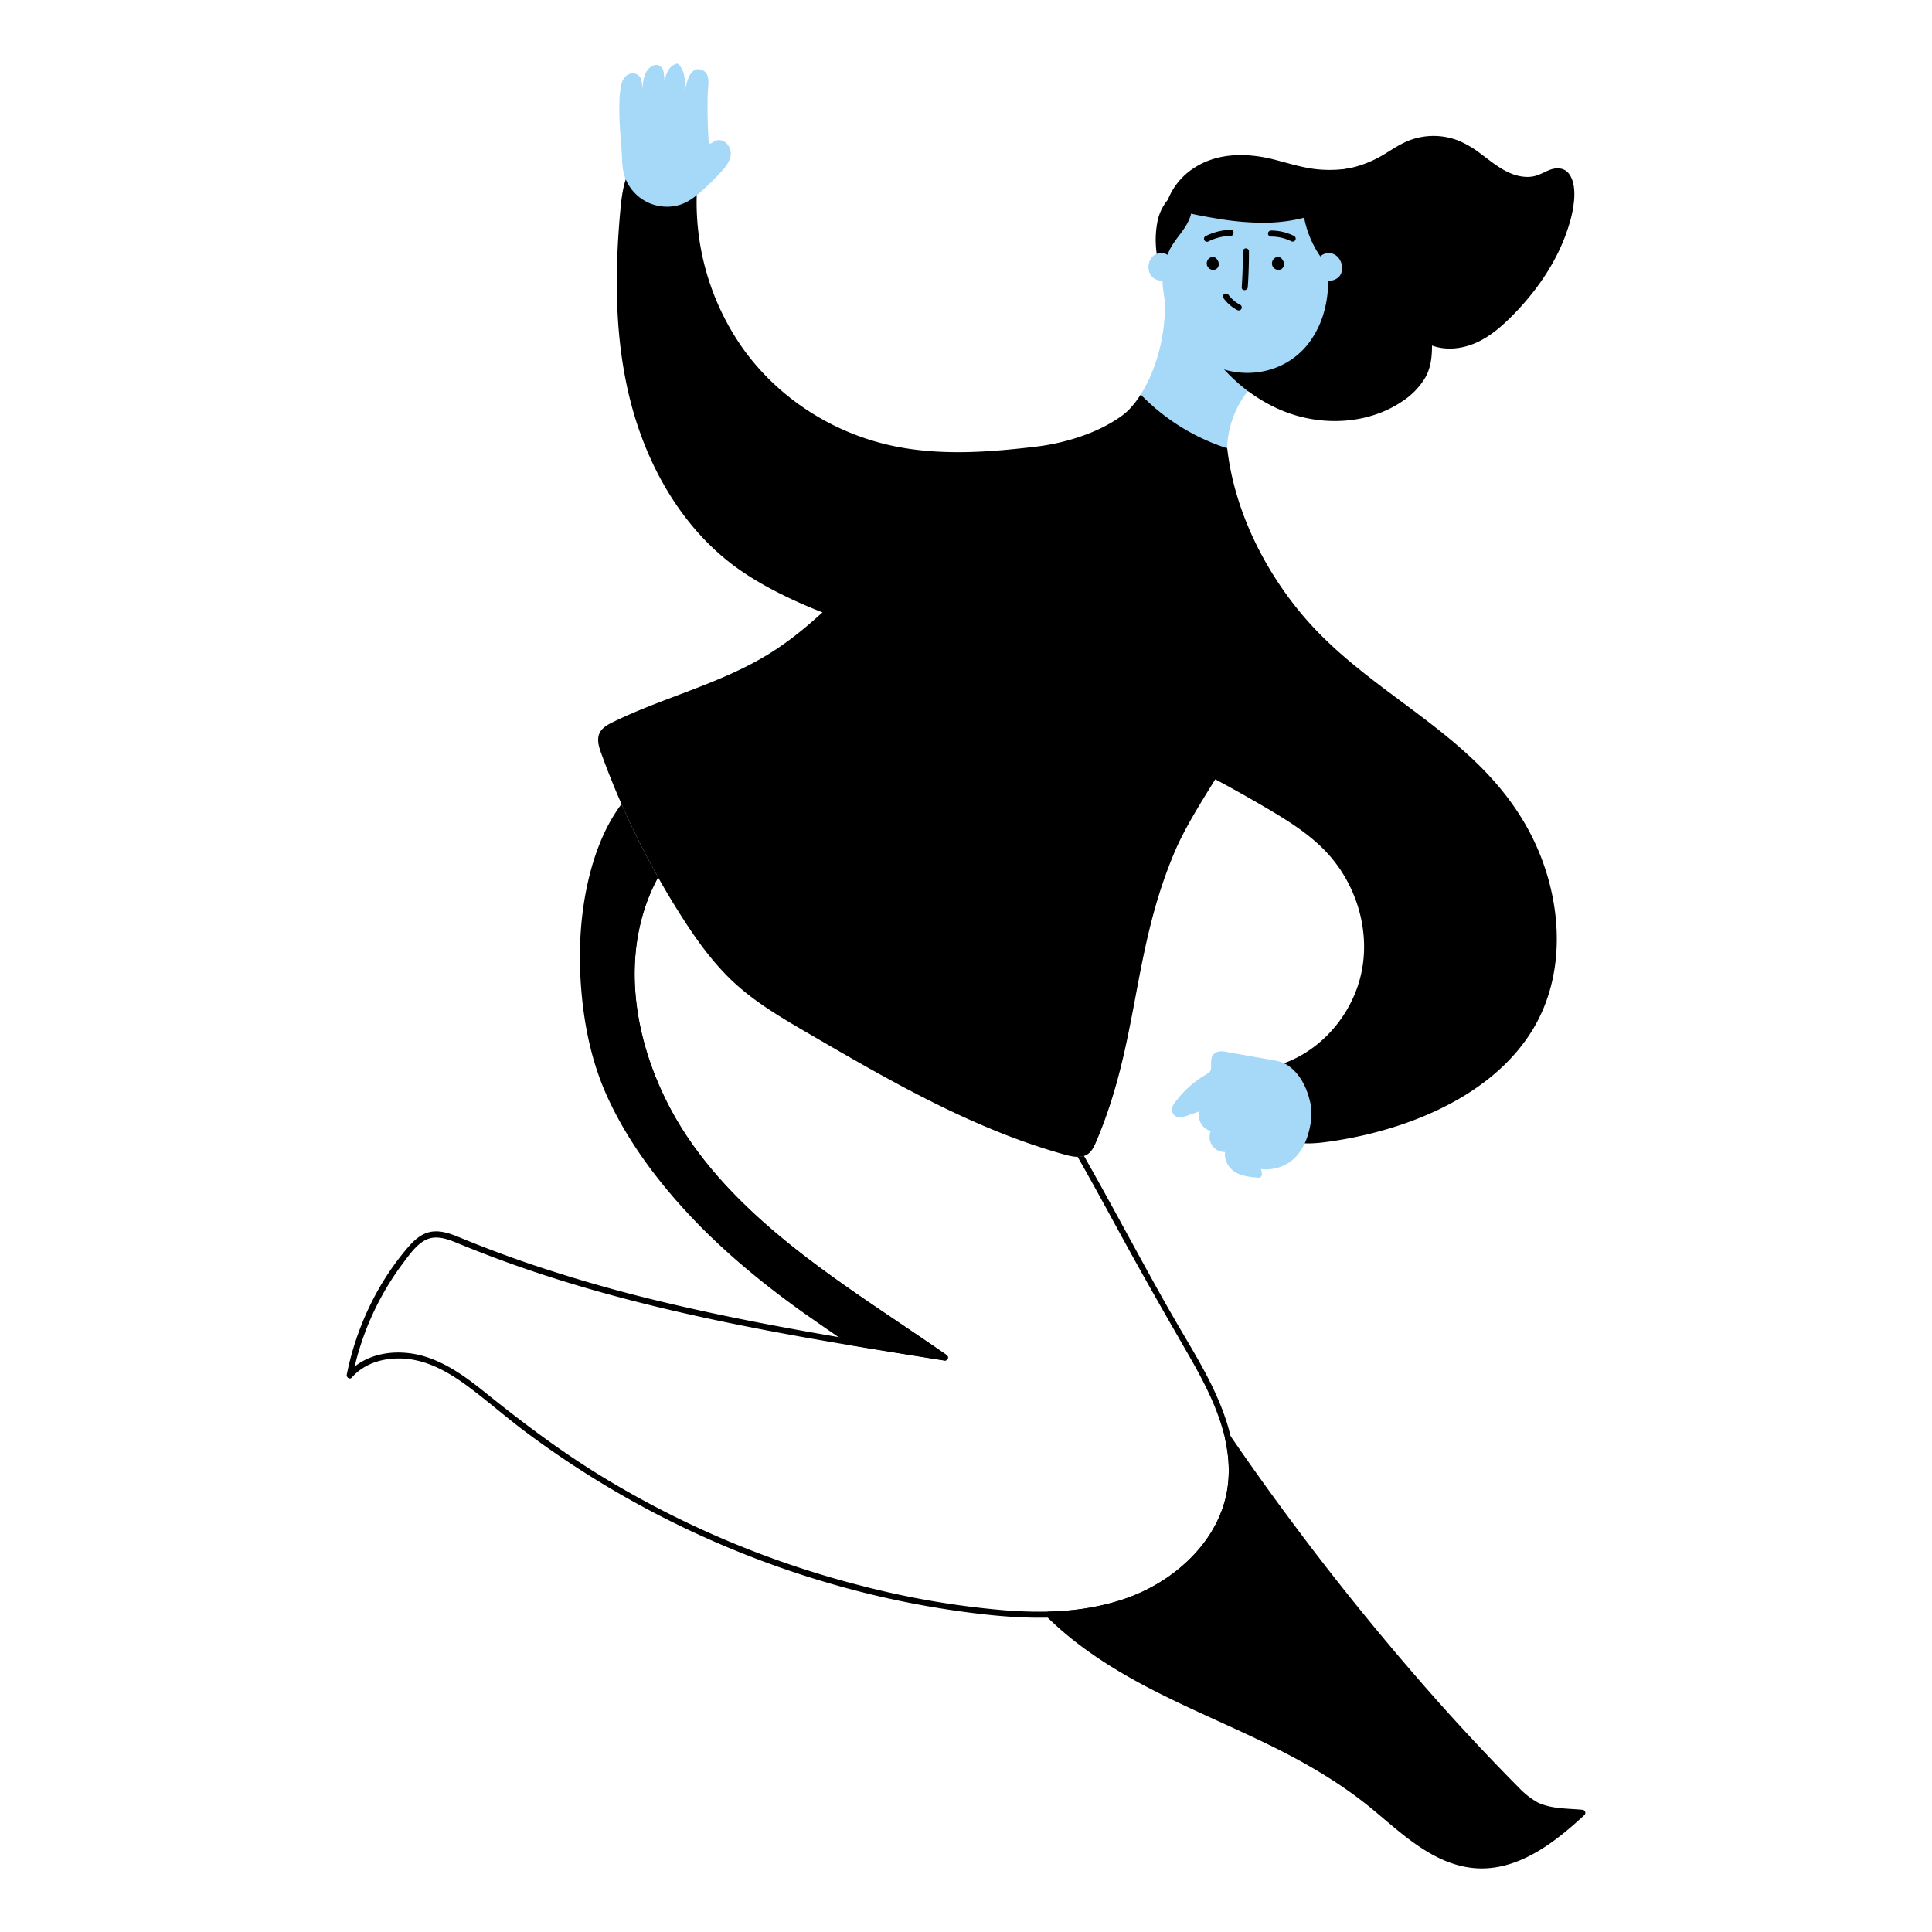
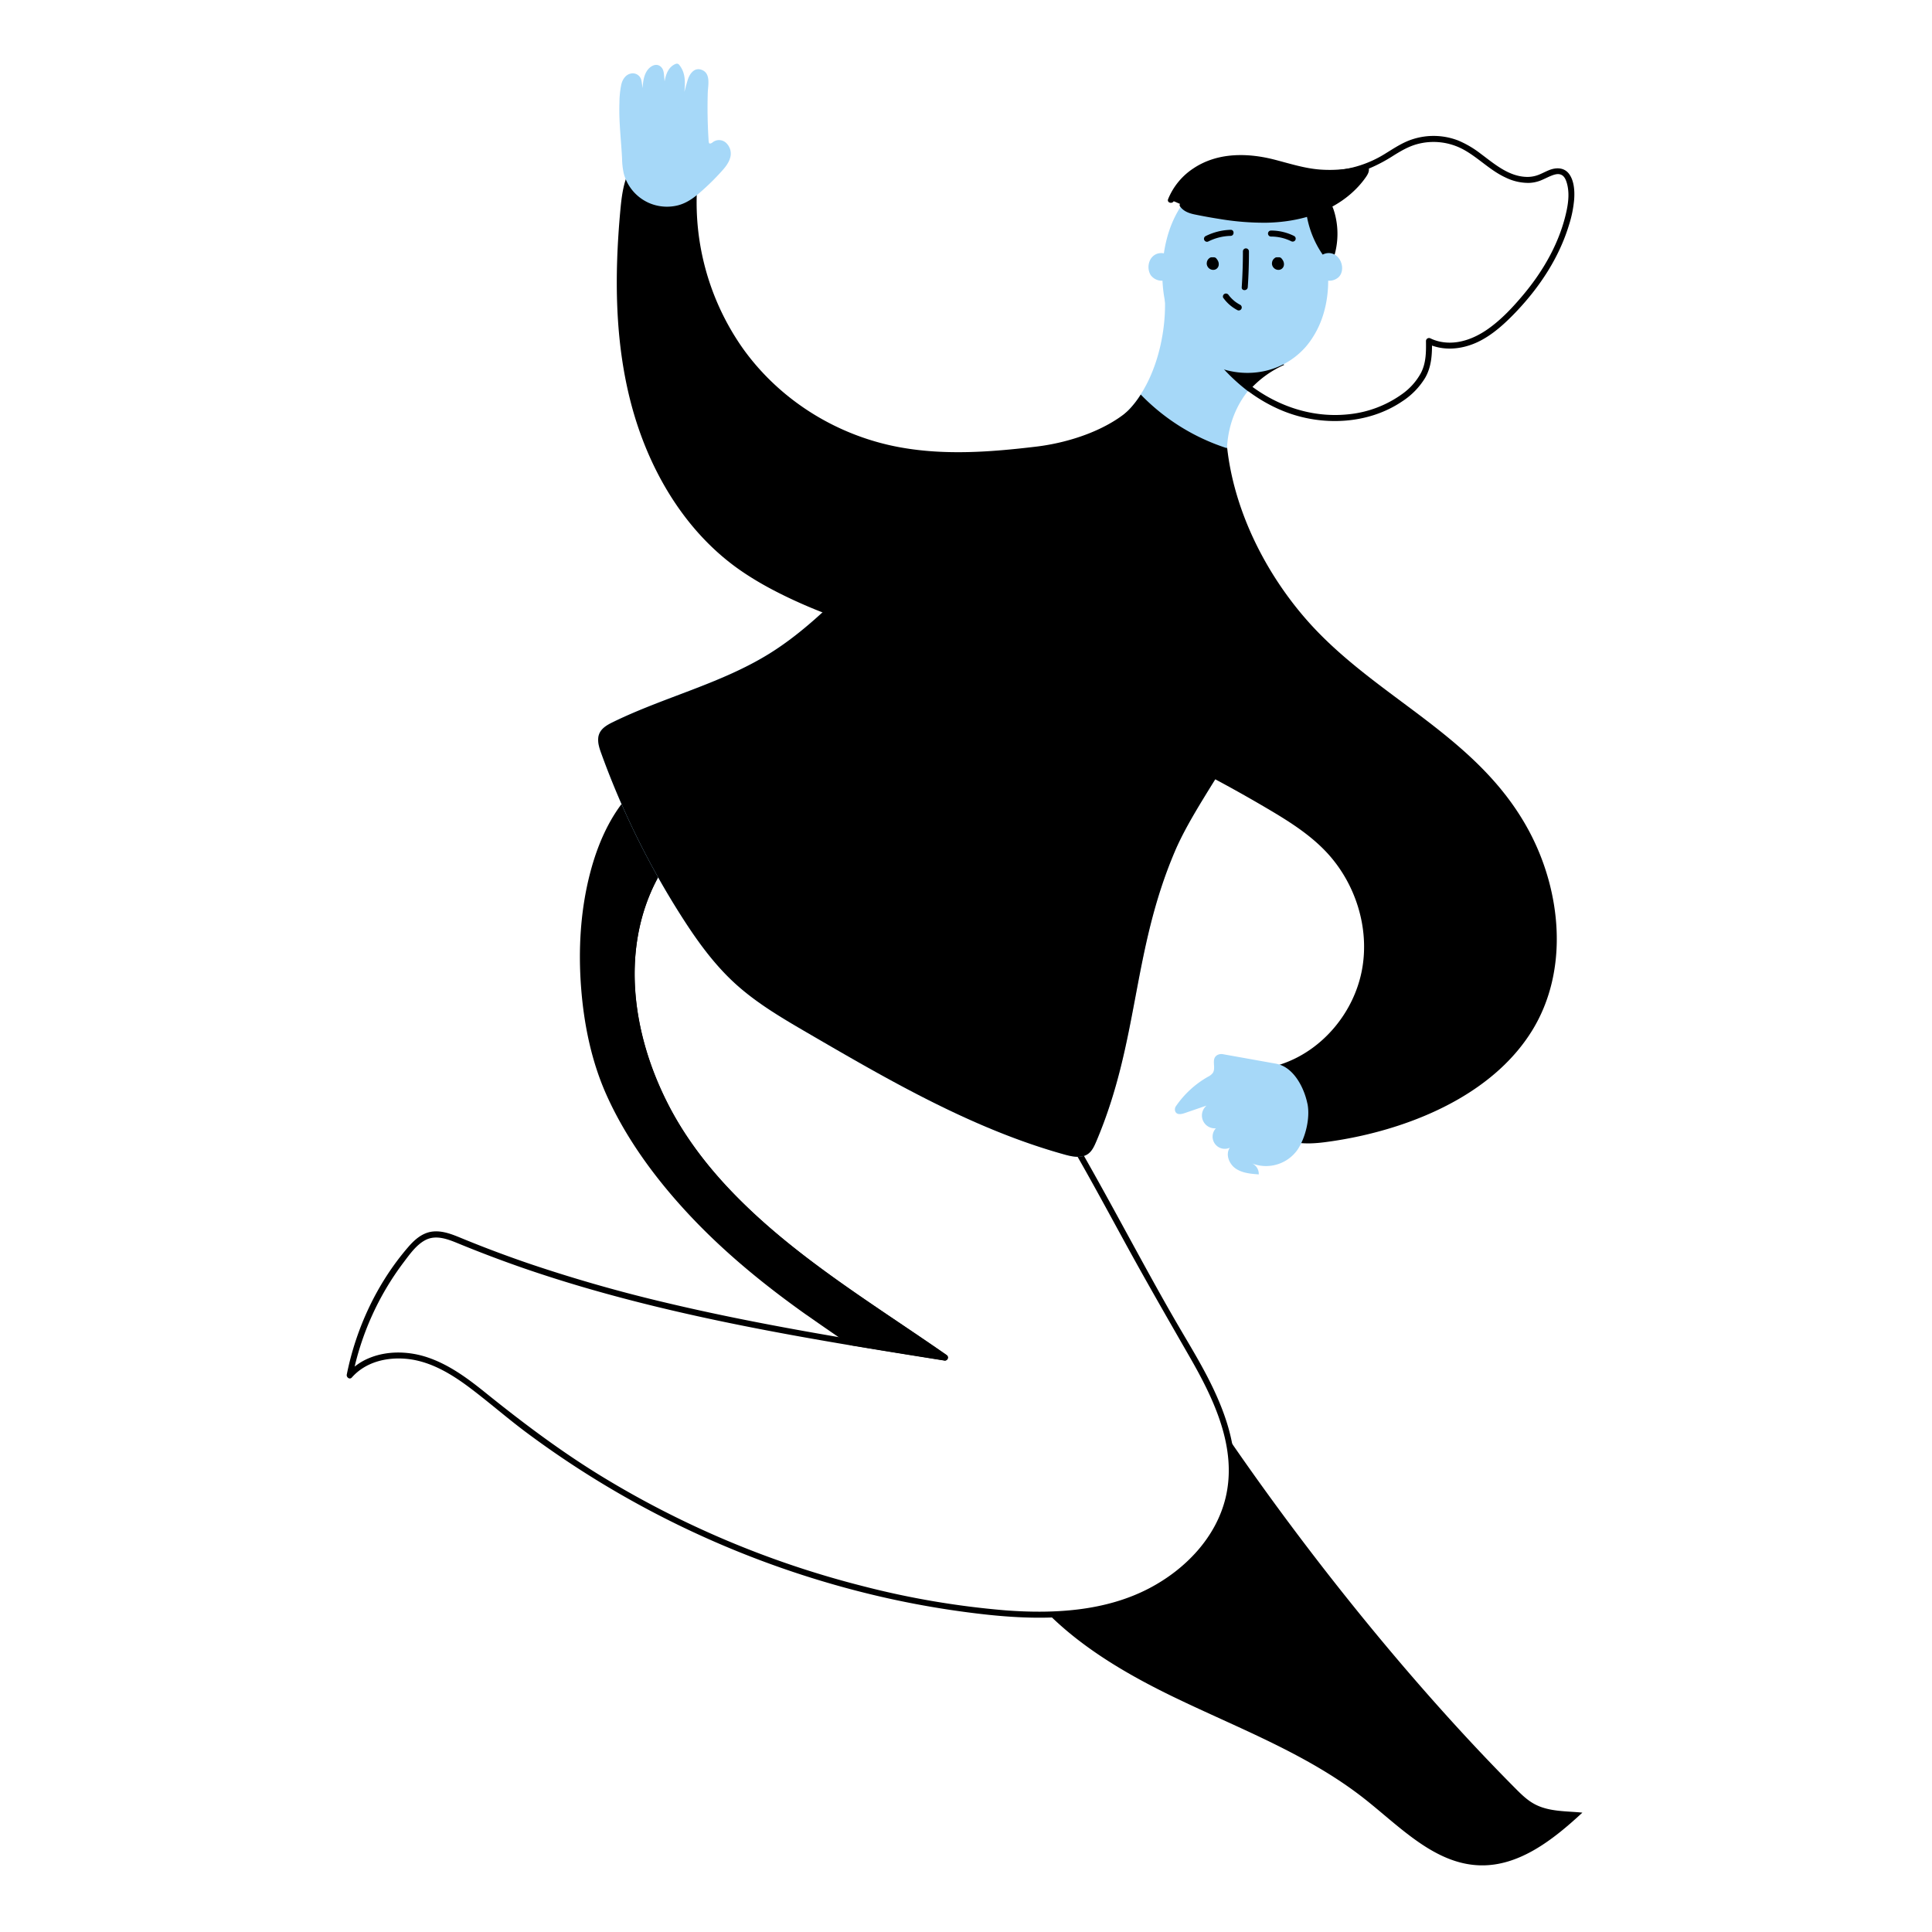
<svg xmlns="http://www.w3.org/2000/svg" width="88" height="88" fill="none" viewBox="0 0 88 88">
  <path fill="#000" d="M29.96 39.443c-1.898 3.105-1.56 6.986-.14 10.205 1.573 3.565 4.519 6.226 7.608 8.485 1.812 1.325 3.703 2.538 5.546 3.82l.105-.251c-4.27-.682-8.546-1.366-12.755-2.368a68.256 68.256 0 01-6.178-1.763 53.816 53.816 0 01-3.01-1.126c-.465-.19-.956-.416-1.467-.345-.447.065-.79.37-1.074.7-1.416 1.638-2.375 3.69-2.8 5.81-.024.125.132.245.23.134.63-.715 1.605-.942 2.527-.847 1.053.11 1.989.674 2.82 1.294.872.654 1.694 1.375 2.568 2.03a43.374 43.374 0 0014.515 7.087c2.109.578 4.26.99 6.434 1.23 2.27.248 4.672.26 6.823-.603 1.683-.676 3.217-1.915 3.999-3.578a5.665 5.665 0 00.508-2.904c-.095-1.107-.468-2.166-.938-3.166-.47-1-1.042-1.928-1.594-2.875-.492-.841-.967-1.693-1.437-2.547-.997-1.811-1.97-3.63-2.995-5.424a82.798 82.798 0 00-.65-1.115.137.137 0 00-.236.138c1.008 1.692 1.94 3.429 2.885 5.156.957 1.75 1.951 3.474 2.944 5.203 1.096 1.909 2.168 4.14 1.626 6.398-.44 1.823-1.844 3.265-3.468 4.118-2.009 1.055-4.366 1.178-6.585 1.008a38.662 38.662 0 01-6.514-1.113A43.129 43.129 0 0127.4 67.242c-1.858-1.136-3.582-2.433-5.274-3.795-.805-.65-1.651-1.28-2.64-1.616-.844-.287-1.82-.32-2.653.02-.385.154-.73.396-1.006.706l.23.134a12.763 12.763 0 012.328-5.194c.276-.364.577-.796.99-1.013.503-.263 1.065-.024 1.545.173a56.94 56.94 0 002.937 1.11c3.967 1.367 8.068 2.286 12.189 3.04 2.313.422 4.635.794 6.957 1.164a.137.137 0 00.105-.25c-3.19-2.221-6.567-4.25-9.348-6.998-1.322-1.306-2.483-2.76-3.332-4.421-.81-1.585-1.355-3.328-1.492-5.108-.149-1.953.227-3.926 1.256-5.605.092-.151-.145-.29-.236-.139l.002-.007z" />
  <path fill="#000" d="M36.807 59.774c.647.457 1.311.906 1.966 1.366 1.423.24 2.846.468 4.27.69-3.928-2.734-8.168-5.214-11.131-8.969-2.963-3.755-4.348-9.276-1.835-13.345l17.561 11.332a74.36 74.36 0 01-.24-.575L29.224 35.83c-3.266 2.858-3.303 10.206-1.366 14.218 1.936 4.012 5.312 7.157 8.95 9.727z" />
  <path fill="#000" d="M36.739 59.893c.352.248.706.495 1.063.74l.546.377c.086.058.172.116.252.172a.578.578 0 00.137.087c.058.014.117.025.177.03.863.145 1.727.286 2.594.424l1.498.24a.137.137 0 00.106-.25c-1.611-1.121-3.259-2.19-4.86-3.326-1.6-1.137-3.137-2.329-4.524-3.709-1.318-1.307-2.473-2.765-3.316-4.424-.802-1.58-1.342-3.317-1.473-5.088-.128-1.725.142-3.479.937-5.023.1-.193.206-.38.32-.565l-.188.049.471.304 1.277.824 1.885 1.217 2.31 1.492 2.52 1.626 2.556 1.65 2.37 1.535 2.013 1.3 1.441.93c.229.148.453.302.685.442l.03.02c.128.086.235-.074.188-.188-.047-.114-.104-.244-.154-.366a.85.85 0 00-.108-.237.716.716 0 00-.08-.063l-.315-.249-1.27-1.01-1.929-1.533-2.393-1.901-2.63-2.09-2.665-2.119-2.493-1.983-2.12-1.687-1.521-1.208-.725-.576-.03-.024a.142.142 0 00-.194 0c-1.172 1.035-1.852 2.522-2.242 4.009-.447 1.704-.551 3.5-.416 5.252.128 1.66.467 3.334 1.147 4.86.862 1.93 2.137 3.688 3.558 5.243 1.472 1.613 3.145 3.033 4.905 4.323.218.16.437.319.659.475.145.102.282-.136.139-.237-1.757-1.243-3.436-2.605-4.938-4.148-1.501-1.544-2.798-3.245-3.774-5.149-.752-1.466-1.17-3.074-1.359-4.709-.21-1.728-.146-3.48.192-5.188.311-1.503.88-3.038 1.948-4.174.119-.126.244-.247.375-.363h-.194l.494.393 1.345 1.068 1.995 1.583 2.415 1.924 2.642 2.101 2.658 2.112 2.464 1.959 2.07 1.644 1.451 1.153.431.345c.07.049.136.102.2.158l.01.009c-.028-.033-.012-.012-.007.006.019.059.041.117.068.172.05.122.102.244.154.365l.191-.192-.47-.305-1.278-.816-1.885-1.218-2.31-1.491-2.521-1.628-2.556-1.648-2.372-1.535-2.014-1.3-1.44-.93c-.228-.147-.453-.303-.685-.442l-.03-.02a.14.14 0 00-.188.05c-.925 1.506-1.345 3.262-1.325 5.023.02 1.8.474 3.58 1.203 5.219.76 1.71 1.842 3.236 3.119 4.598 1.35 1.44 2.888 2.69 4.48 3.854 1.609 1.176 3.276 2.263 4.923 3.39.205.14.41.282.615.425l.105-.25c-.856-.137-1.711-.275-2.567-.414-.431-.07-.863-.141-1.293-.214-.101-.016-.205-.029-.305-.05a.813.813 0 01-.299-.164l-.525-.364c-.404-.28-.809-.558-1.208-.841-.15-.102-.287.135-.143.237zM69.904 82.178c-.345-.183-.623-.46-.896-.735-4.284-4.308-8.988-10.004-13.084-15.97.197.799.232 1.63.102 2.442-.402 2.364-2.415 4.216-4.68 5.013-1.147.405-2.35.579-3.567.613 1.605 1.586 3.65 2.774 5.703 3.766 2.966 1.433 6.11 2.604 8.694 4.646 1.608 1.272 3.174 2.946 5.222 3.01 1.799.055 3.357-1.176 4.677-2.4-.737-.074-1.518-.036-2.171-.385z" />
-   <path fill="#000" d="M69.973 82.06a3.675 3.675 0 01-.81-.655 55.391 55.391 0 01-.662-.674 100.737 100.737 0 01-4.075-4.453 120.413 120.413 0 01-5.449-6.78 121.438 121.438 0 01-2.932-4.094.138.138 0 00-.25.106c.211.926.248 1.897.005 2.82a5.66 5.66 0 01-.998 1.994c-.948 1.232-2.318 2.109-3.794 2.572a11.835 11.835 0 01-3.229.512.138.138 0 00-.097.234c1.38 1.362 3.042 2.414 4.757 3.3 1.716.887 3.511 1.634 5.253 2.48 1.725.837 3.377 1.788 4.857 3.018 1.274 1.056 2.6 2.333 4.299 2.612 1.85.304 3.482-.762 4.814-1.923.172-.15.342-.304.51-.46a.139.139 0 00-.097-.234c-.704-.07-1.457-.032-2.102-.368-.156-.086-.295.155-.139.237.69.362 1.484.33 2.242.405l-.096-.234c-1.27 1.174-2.819 2.448-4.657 2.355-1.707-.087-3.074-1.322-4.317-2.364a21.321 21.321 0 00-2.179-1.641 26.973 26.973 0 00-2.48-1.393c-1.7-.852-3.456-1.581-5.159-2.425-1.703-.843-3.377-1.82-4.805-3.091a13.679 13.679 0 01-.507-.476l-.097.234c1.848-.054 3.718-.43 5.296-1.437 1.326-.842 2.441-2.086 2.917-3.602.327-1.04.305-2.146.064-3.202l-.25.106a124.697 124.697 0 005.332 7.2 112.34 112.34 0 005.526 6.456 99.59 99.59 0 002.276 2.374c.262.284.563.528.894.727.155.085.297-.152.139-.237zM60.152 7.902a5.127 5.127 0 002.747-.632c.419-.232.806-.523 1.246-.71a2.984 2.984 0 012.388.035c.609.282 1.101.76 1.664 1.127.563.365 1.273.619 1.897.38.377-.143.796-.452 1.132-.23a.703.703 0 01.254.39c.152.487.086 1.014-.032 1.511-.408 1.713-1.415 3.24-2.65 4.494-.493.499-1.035.968-1.68 1.243-.644.275-1.41.335-2.037.022.006.38.01.767-.092 1.134-.181.64-.678 1.15-1.233 1.52-1.508 1.001-3.522 1.093-5.208.431-1.686-.661-3.05-2.01-3.94-3.587" />
  <path fill="#000" d="M60.152 8.038c.776.04 1.55-.094 2.269-.389a7.184 7.184 0 001.046-.56c.331-.206.666-.404 1.043-.513a2.856 2.856 0 012.171.248c.666.37 1.2.943 1.898 1.263.329.163.69.246 1.058.244.177-.005.352-.04.517-.102.167-.065.323-.15.487-.217.136-.055.299-.113.444-.062.173.06.242.245.287.404.108.389.073.8-.005 1.19-.294 1.445-1.05 2.773-1.992 3.893-.473.564-.995 1.122-1.6 1.548-.604.427-1.353.721-2.105.591a1.91 1.91 0 01-.512-.162.139.139 0 00-.207.118c.008.501.006 1.008-.232 1.462-.207.376-.496.7-.846.949a5.026 5.026 0 01-2.458.928c-1.776.188-3.51-.467-4.843-1.63a8.718 8.718 0 01-1.837-2.279c-.086-.153-.324-.015-.237.139.9 1.587 2.265 2.945 3.974 3.63 1.725.69 3.826.61 5.39-.445a3.357 3.357 0 001.046-1.066c.302-.517.327-1.099.317-1.687l-.206.12c.713.344 1.538.266 2.243-.053.704-.32 1.302-.878 1.834-1.439 1.049-1.112 1.916-2.427 2.364-3.897a5.32 5.32 0 00.242-1.191c.025-.37 0-.828-.225-1.141-.225-.313-.597-.314-.93-.178-.172.07-.33.16-.502.222a1.386 1.386 0 01-.552.08c-.803-.039-1.444-.604-2.056-1.059a4.52 4.52 0 00-1.02-.598 3.113 3.113 0 00-2.275.015c-.383.157-.725.388-1.078.604a5.088 5.088 0 01-2.303.746 5.313 5.313 0 01-.609 0c-.172-.009-.172.265 0 .275v-.001z" />
  <path fill="#A6D8F8" d="M52.944 12.618c.417 1.967-.21 5.369-2.277 6.666-2.067 1.297-4.564 1.744-6.698 2.928-3.426 1.897-5.613 5.509-8.946 7.569-2.2 1.36-4.777 1.97-7.1 3.104-.246.12-.506.264-.619.512-.13.285-.028.617.079.911a37.558 37.558 0 003.622 7.374c.708 1.117 1.485 2.204 2.46 3.099.996.913 2.175 1.6 3.343 2.28 3.736 2.175 7.524 4.371 11.69 5.528.353.097.764.18 1.061-.036.185-.133.282-.354.372-.564 1.954-4.596 1.62-8.604 3.574-13.2 1.303-3.068 4.926-6.925 4.466-10.226-.325-2.317-1.514-4.43-1.974-6.727-.46-2.295.44-4.375 2.572-5.342" />
  <path fill="#000" d="M55.183 14.334l-.64.822a8.645 8.645 0 002.316 2.674 4.65 4.65 0 011.638-1.212l-3.314-2.284z" />
  <path fill="#A6D8F8" d="M59.487 15.783c-1.604 1.848-4.652 1.524-5.92-.69-.747-1.306-.787-3.159-.31-4.588.285-.852.784-1.6 1.457-2.092a3.206 3.206 0 013.363-.27c2.221 1.137 3.185 4.93 1.725 7.21-.094.151-.2.295-.315.43z" />
  <path fill="#000" d="M53.337 9.112c.298-.776.975-1.369 1.75-1.665.774-.296 1.638-.312 2.45-.154.632.122 1.24.345 1.871.47.93.181 1.889.144 2.801-.108.041.1-.018.21-.078.3-.776 1.145-2.14 1.79-3.51 1.983-1.37.192-2.76-.023-4.121-.292-.231-.046-.485-.107-.62-.301" />
  <path fill="#000" d="M53.47 9.148c.42-1.07 1.53-1.69 2.634-1.797.664-.063 1.316.036 1.957.205.64.169 1.279.368 1.947.431.753.07 1.513.002 2.242-.198l-.172-.097c.034.116-.115.268-.181.355-.081.104-.167.204-.26.299-.18.19-.378.364-.592.517a5.16 5.16 0 01-1.422.706c-1.187.38-2.458.356-3.681.188a21.526 21.526 0 01-1.121-.188c-.157-.03-.317-.056-.472-.098a.625.625 0 01-.354-.196c-.105-.141-.345 0-.238.138.173.23.431.31.702.364.357.072.716.138 1.076.194.715.121 1.44.18 2.165.173 1.215-.025 2.451-.32 3.456-1.026.266-.186.51-.4.73-.64.108-.118.209-.243.302-.373.104-.144.204-.303.15-.486a.14.14 0 00-.172-.096 6.058 6.058 0 01-2.039.2c-.7-.053-1.36-.266-2.035-.441-1.237-.325-2.618-.353-3.722.38-.524.34-.93.832-1.165 1.41-.064.165.201.236.265.073v.003z" />
  <path fill="#000" d="M59.493 9.632c.118.91.512 1.76 1.129 2.44a3.546 3.546 0 00.172-2.357c-.09-.33-.24-.657-.507-.868" />
-   <path fill="#000" d="M59.356 9.632c.122.945.53 1.83 1.17 2.536a.138.138 0 00.215-.028 3.72 3.72 0 00.3-1.816c-.05-.557-.205-1.207-.658-1.575-.136-.11-.331.087-.194.195.406.332.54.918.581 1.418a3.434 3.434 0 01-.266 1.639l.215-.028a4.356 4.356 0 01-1.089-2.342.142.142 0 00-.137-.137.139.139 0 00-.137.137zM54.268 9.31c.086.494-.22.966-.524 1.366-.304.4-.638.838-.619 1.34a.27.27 0 01-.331-.102.738.738 0 01-.108-.36 4.423 4.423 0 01.03-1.438c.089-.477.331-.912.69-1.24" />
  <path fill="#A6D8F8" d="M60.974 12.622a.629.629 0 01-.933-.094.723.723 0 01-.049-.628.587.587 0 01.23-.287.57.57 0 01.53-.037c.345.155.501.676.272.988a.474.474 0 01-.05.058zM53.343 12.622a.63.63 0 01-.933-.094.723.723 0 01-.048-.628.587.587 0 01.23-.287.57.57 0 01.53-.037c.349.155.5.676.271.988a.49.49 0 01-.05.058z" />
  <path fill="#000" d="M56.613 11.45c0 .545-.018 1.09-.054 1.634-.012.177.259.172.275 0 .037-.543.055-1.088.053-1.634a.137.137 0 10-.274 0zM58.149 11.998h.113l-.118-.068a.55.55 0 01.065.102l-.014-.033a.208.208 0 01.015.05l-.005-.037a.166.166 0 010 .042l.005-.037a.129.129 0 01-.01.036l.014-.032a.174.174 0 01-.015.027l.021-.028a.104.104 0 01-.017.017l.027-.022a.126.126 0 01-.02.012l.033-.013a.152.152 0 01-.034.008l.036-.004h-.035l.036.004a.171.171 0 01-.04-.01l.032.014a.202.202 0 01-.04-.024l.029.022a.164.164 0 01-.03-.03l.021.028a.155.155 0 01-.02-.036l.014.033a.166.166 0 01-.01-.036l.005.037a.169.169 0 010-.042v.037a.153.153 0 01.012-.044l-.014.033a.163.163 0 01.021-.035l-.021.027a.225.225 0 01.028-.028l-.027.021.017-.012a.137.137 0 10-.139-.236.293.293 0 00-.142.2c0 .018-.006.038-.007.058.001.02.003.04.007.059a.243.243 0 00.03.08c.013.024.03.047.049.066a.301.301 0 00.148.082c.04.008.082.008.122 0a.249.249 0 00.19-.217.332.332 0 00-.035-.188.547.547 0 00-.033-.056l-.019-.024-.02-.026a.142.142 0 00-.107-.055h-.114a.136.136 0 00-.097.041.136.136 0 00.097.234l-.004.003zM55.183 11.998h.114l-.119-.068a.544.544 0 01.065.102l-.014-.033a.208.208 0 01.015.05l-.005-.037a.176.176 0 010 .042l.005-.037a.129.129 0 01-.01.036l.014-.032a.174.174 0 01-.015.027l.021-.028a.104.104 0 01-.017.017l.028-.022a.13.13 0 01-.021.012l.033-.013a.152.152 0 01-.034.008l.036-.004a.26.26 0 01-.035 0l.036.004a.171.171 0 01-.04-.01l.032.014a.204.204 0 01-.04-.024l.03.022a.164.164 0 01-.031-.03l.021.028a.155.155 0 01-.02-.036l.014.033a.16.16 0 01-.01-.036l.005.037a.169.169 0 010-.042l-.004.037a.15.15 0 01.012-.044l-.014.033a.163.163 0 01.021-.035l-.022.027a.219.219 0 01.029-.028l-.028.021.017-.012a.137.137 0 00-.139-.236.293.293 0 00-.142.2c.001.018-.005.038-.006.058 0 .02.003.04.007.059a.243.243 0 00.03.08c.012.024.029.047.049.066a.304.304 0 00.148.082c.04.008.082.008.122 0a.248.248 0 00.19-.217.333.333 0 00-.035-.188.53.53 0 00-.034-.056l-.018-.024-.02-.026a.142.142 0 00-.108-.055h-.113a.136.136 0 00-.097.041.136.136 0 00.097.234v.003zM55.046 10.994a2.39 2.39 0 011.01-.25c.173-.006.177-.28 0-.276-.4.01-.791.11-1.148.289a.137.137 0 10.138.237zM57.893 10.775c.318-.001.633.072.918.212a.14.14 0 00.188-.049.138.138 0 00-.05-.187 2.353 2.353 0 00-1.056-.25.137.137 0 000 .274zM55.729 13.58c.162.224.373.407.617.537a.137.137 0 10.138-.236 1.802 1.802 0 01-.231-.147l-.018-.015-.036-.03a1.603 1.603 0 01-.193-.195l-.026-.033c-.01-.013.016.022 0 0l-.018-.023a.142.142 0 00-.086-.063.137.137 0 00-.155.201l.008.004zM51.614 18.508c-1.103 1.07-2.916 1.656-4.414 1.835-2.048.245-4.121.404-6.17.038-2.868-.512-5.492-2.13-7.19-4.506a11.547 11.547 0 01-2.005-8.203.806.806 0 00-.679-.909c-.41-.06-.822-.15-1.223-.068-.59.122-1.053.604-1.304 1.15-.25.546-.32 1.156-.375 1.756-.269 2.944-.258 5.95.498 8.809.756 2.859 2.3 5.575 4.666 7.349.87.648 1.834 1.165 2.82 1.617 2.198 1.003 4.582 1.707 6.995 1.61M55.892 20.363c.31 2.869 1.725 5.7 3.611 7.857 3.138 3.587 7.772 5.23 10.133 9.614 1.484 2.76 1.844 6.37.143 9.118-1.639 2.642-4.779 4.103-7.71 4.767-.574.13-1.155.233-1.739.308-.832.107-1.799.104-2.36-.517-.303-.337-.425-.796-.65-1.191-.125-.23-.298-.455-.313-.714-.042-.642.761-.933 1.37-1.139 1.86-.627 3.285-2.339 3.654-4.266.37-1.927-.294-4.002-1.649-5.423-.759-.795-1.703-1.386-2.65-1.944a64.771 64.771 0 00-5.394-2.85" />
  <path fill="#A6D8F8" d="M32.539 6.598a.315.315 0 01-.201.075c-.165 0-.19-.152-.199-.275a21.054 21.054 0 01-.007-2.739.345.345 0 00-.233-.357c-.264-.082-.397.206-.456.432l-.379 1.445c-.203-.708.25-1.591-.233-2.147-.276.093-.377.424-.427.71-.078.446-.128.897-.15 1.35l-.15-1.735a.361.361 0 00-.06-.178c-.101-.141-.25-.092-.345-.01-.213.182-.259.488-.283.766-.051.478-.1.955-.144 1.43-.057-.532-.118-1.063-.18-1.595-.011-.101-.024-.207-.147-.264a.319.319 0 00-.328.047c-.152.123-.193.327-.217.517-.141 1.116.039 2.253.086 3.378a1.897 1.897 0 001.827 1.832c.448.016.886-.129 1.236-.41.442-.358.855-.752 1.235-1.177.177-.198.356-.426.366-.69.011-.309-.325-.64-.611-.405z" />
  <path fill="#A6D8F8" d="M32.47 6.48c-.036.026-.123.08-.16.05-.036-.029-.034-.153-.038-.196a23.101 23.101 0 01-.034-2.118c.014-.345.145-.876-.278-1.035-.338-.128-.554.189-.639.47-.148.493-.259.999-.392 1.496h.264c-.197-.726.269-1.568-.268-2.207a.133.133 0 00-.133-.035c-.335.123-.461.465-.518.79-.083.463-.136.93-.159 1.4h.276l-.094-1.1-.049-.55c-.013-.15-.03-.3-.15-.406-.225-.201-.517 0-.642.208-.16.259-.173.586-.199.88l-.122 1.237h.274l-.1-.88c-.03-.273-.04-.558-.096-.826a.4.4 0 00-.49-.305c-.232.053-.37.271-.422.49a4.11 4.11 0 00-.086.808 10.5 10.5 0 00.006.855c.026.579.086 1.156.114 1.734.003.23.03.46.082.683a2.04 2.04 0 001.145 1.322c.394.171.833.214 1.253.123.528-.114.923-.462 1.311-.817.23-.21.45-.43.661-.66.186-.202.386-.418.467-.69a.665.665 0 00-.15-.661.472.472 0 00-.634-.066c-.14.106 0 .345.138.237.138-.109.285-.04.364.11.091.172.01.37-.087.522-.126.178-.269.344-.426.497-.16.168-.325.33-.495.488-.327.3-.661.616-1.1.742a1.755 1.755 0 01-2.237-1.537c-.04-.48-.06-.965-.095-1.447a13.058 13.058 0 01-.039-1.481c-.002-.255.029-.51.092-.757a.33.33 0 01.182-.227.13.13 0 01.183.104c.05.252.06.517.087.776l.097.863a.137.137 0 10.274 0l.117-1.175c.027-.279.017-.655.221-.876.087-.092.188-.122.218.033.033.183.033.38.05.564l.102 1.185a.138.138 0 00.275 0c.02-.405.061-.808.126-1.208.04-.237.087-.62.35-.718l-.134-.036c.228.273.203.652.177.984-.03.368-.078.741.02 1.103a.139.139 0 00.265 0l.345-1.322c.037-.14.066-.304.166-.416a.16.16 0 01.268.061c.023.08.026.164.011.246a21.321 21.321 0 00.003 2.397c.01.172-.007.394.119.529s.357.109.499 0c.142-.109.005-.342-.136-.235zM59.545 50.243c-.157-.73-.638-1.655-1.428-1.794l-2.409-.431a.393.393 0 00-.264.04c-.294.173-.043.566-.2.81a.614.614 0 01-.228.18c-.58.33-1.076.787-1.453 1.337a.253.253 0 00-.028.245c.073.16.271.122.42.072l1.005-.345a.585.585 0 00.423 1.035.555.555 0 00.633.886c-.207.301-.033.743.269.949.302.206.686.239 1.05.265a.524.524 0 00-.311-.502c.753.296 1.61.04 2.077-.622.364-.544.582-1.443.453-2.092-.003-.004-.006-.019-.01-.033z" />
-   <path fill="#A6D8F8" d="M59.677 50.21c-.124-.57-.394-1.17-.846-1.553a1.574 1.574 0 00-.378-.243 2.072 2.072 0 00-.489-.128l-1.31-.233-.656-.115c-.19-.034-.39-.095-.576-.013-.314.138-.251.447-.259.726-.004.172-.112.225-.248.303a4.541 4.541 0 00-1.256 1.082c-.115.144-.279.311-.279.506 0 .184.143.335.326.345.194.014.391-.086.57-.143l.724-.247-.134-.23a.723.723 0 00.518 1.272l-.097-.234a.69.69 0 00.766 1.115l-.152-.201c-.215.334-.086.776.189 1.035.33.314.818.357 1.248.389a.14.14 0 00.138-.138.671.671 0 00-.38-.62l-.106.25c.58.224 1.232.149 1.747-.2.538-.364.811-1.003.932-1.623a2.76 2.76 0 00.011-1.103c-.036-.172-.3-.1-.264.073.119.563-.01 1.198-.252 1.712-.108.25-.274.471-.484.646a1.685 1.685 0 01-.73.325 1.564 1.564 0 01-.886-.094c-.144-.059-.247.185-.106.25a.4.4 0 01.243.384l.137-.137c-.339-.025-.736-.048-1.013-.271-.21-.173-.345-.49-.187-.737.06-.093-.043-.248-.155-.202a.444.444 0 01-.517-.11.431.431 0 01.02-.546c.073-.086.029-.242-.098-.235a.45.45 0 01-.325-.804.138.138 0 00-.134-.23c-.354.121-.709.266-1.07.364-.097.025-.259.033-.181-.121a2.27 2.27 0 01.29-.38 4.262 4.262 0 011.136-.931.612.612 0 00.306-.309.863.863 0 00.028-.345c-.004-.091-.028-.224.044-.296.117-.119.352-.026.49 0l.572.1 1.162.207c.3.052.587.086.842.258.482.334.748.949.87 1.504.033.168.297.098.259-.075z" />
  <path fill="#000" d="M57.97 28.563c-.324-2.317-1.513-4.431-1.973-6.727a5.75 5.75 0 01-.11-1.421 9.523 9.523 0 01-3.928-2.444 4.237 4.237 0 01-1.288 1.315c-2.07 1.294-4.564 1.745-6.699 2.928-3.426 1.897-5.613 5.509-8.945 7.57-2.2 1.36-4.777 1.969-7.101 3.104-.246.12-.506.263-.619.511-.13.286-.028.618.079.912a37.562 37.562 0 003.622 7.373c.709 1.117 1.485 2.205 2.46 3.099.996.913 2.175 1.6 3.343 2.28 3.737 2.175 7.525 4.372 11.69 5.528.354.098.764.18 1.062-.035.184-.134.281-.355.371-.564 1.954-4.597 1.62-8.604 3.575-13.201 1.3-3.07 4.922-6.927 4.462-10.228z" />
</svg>